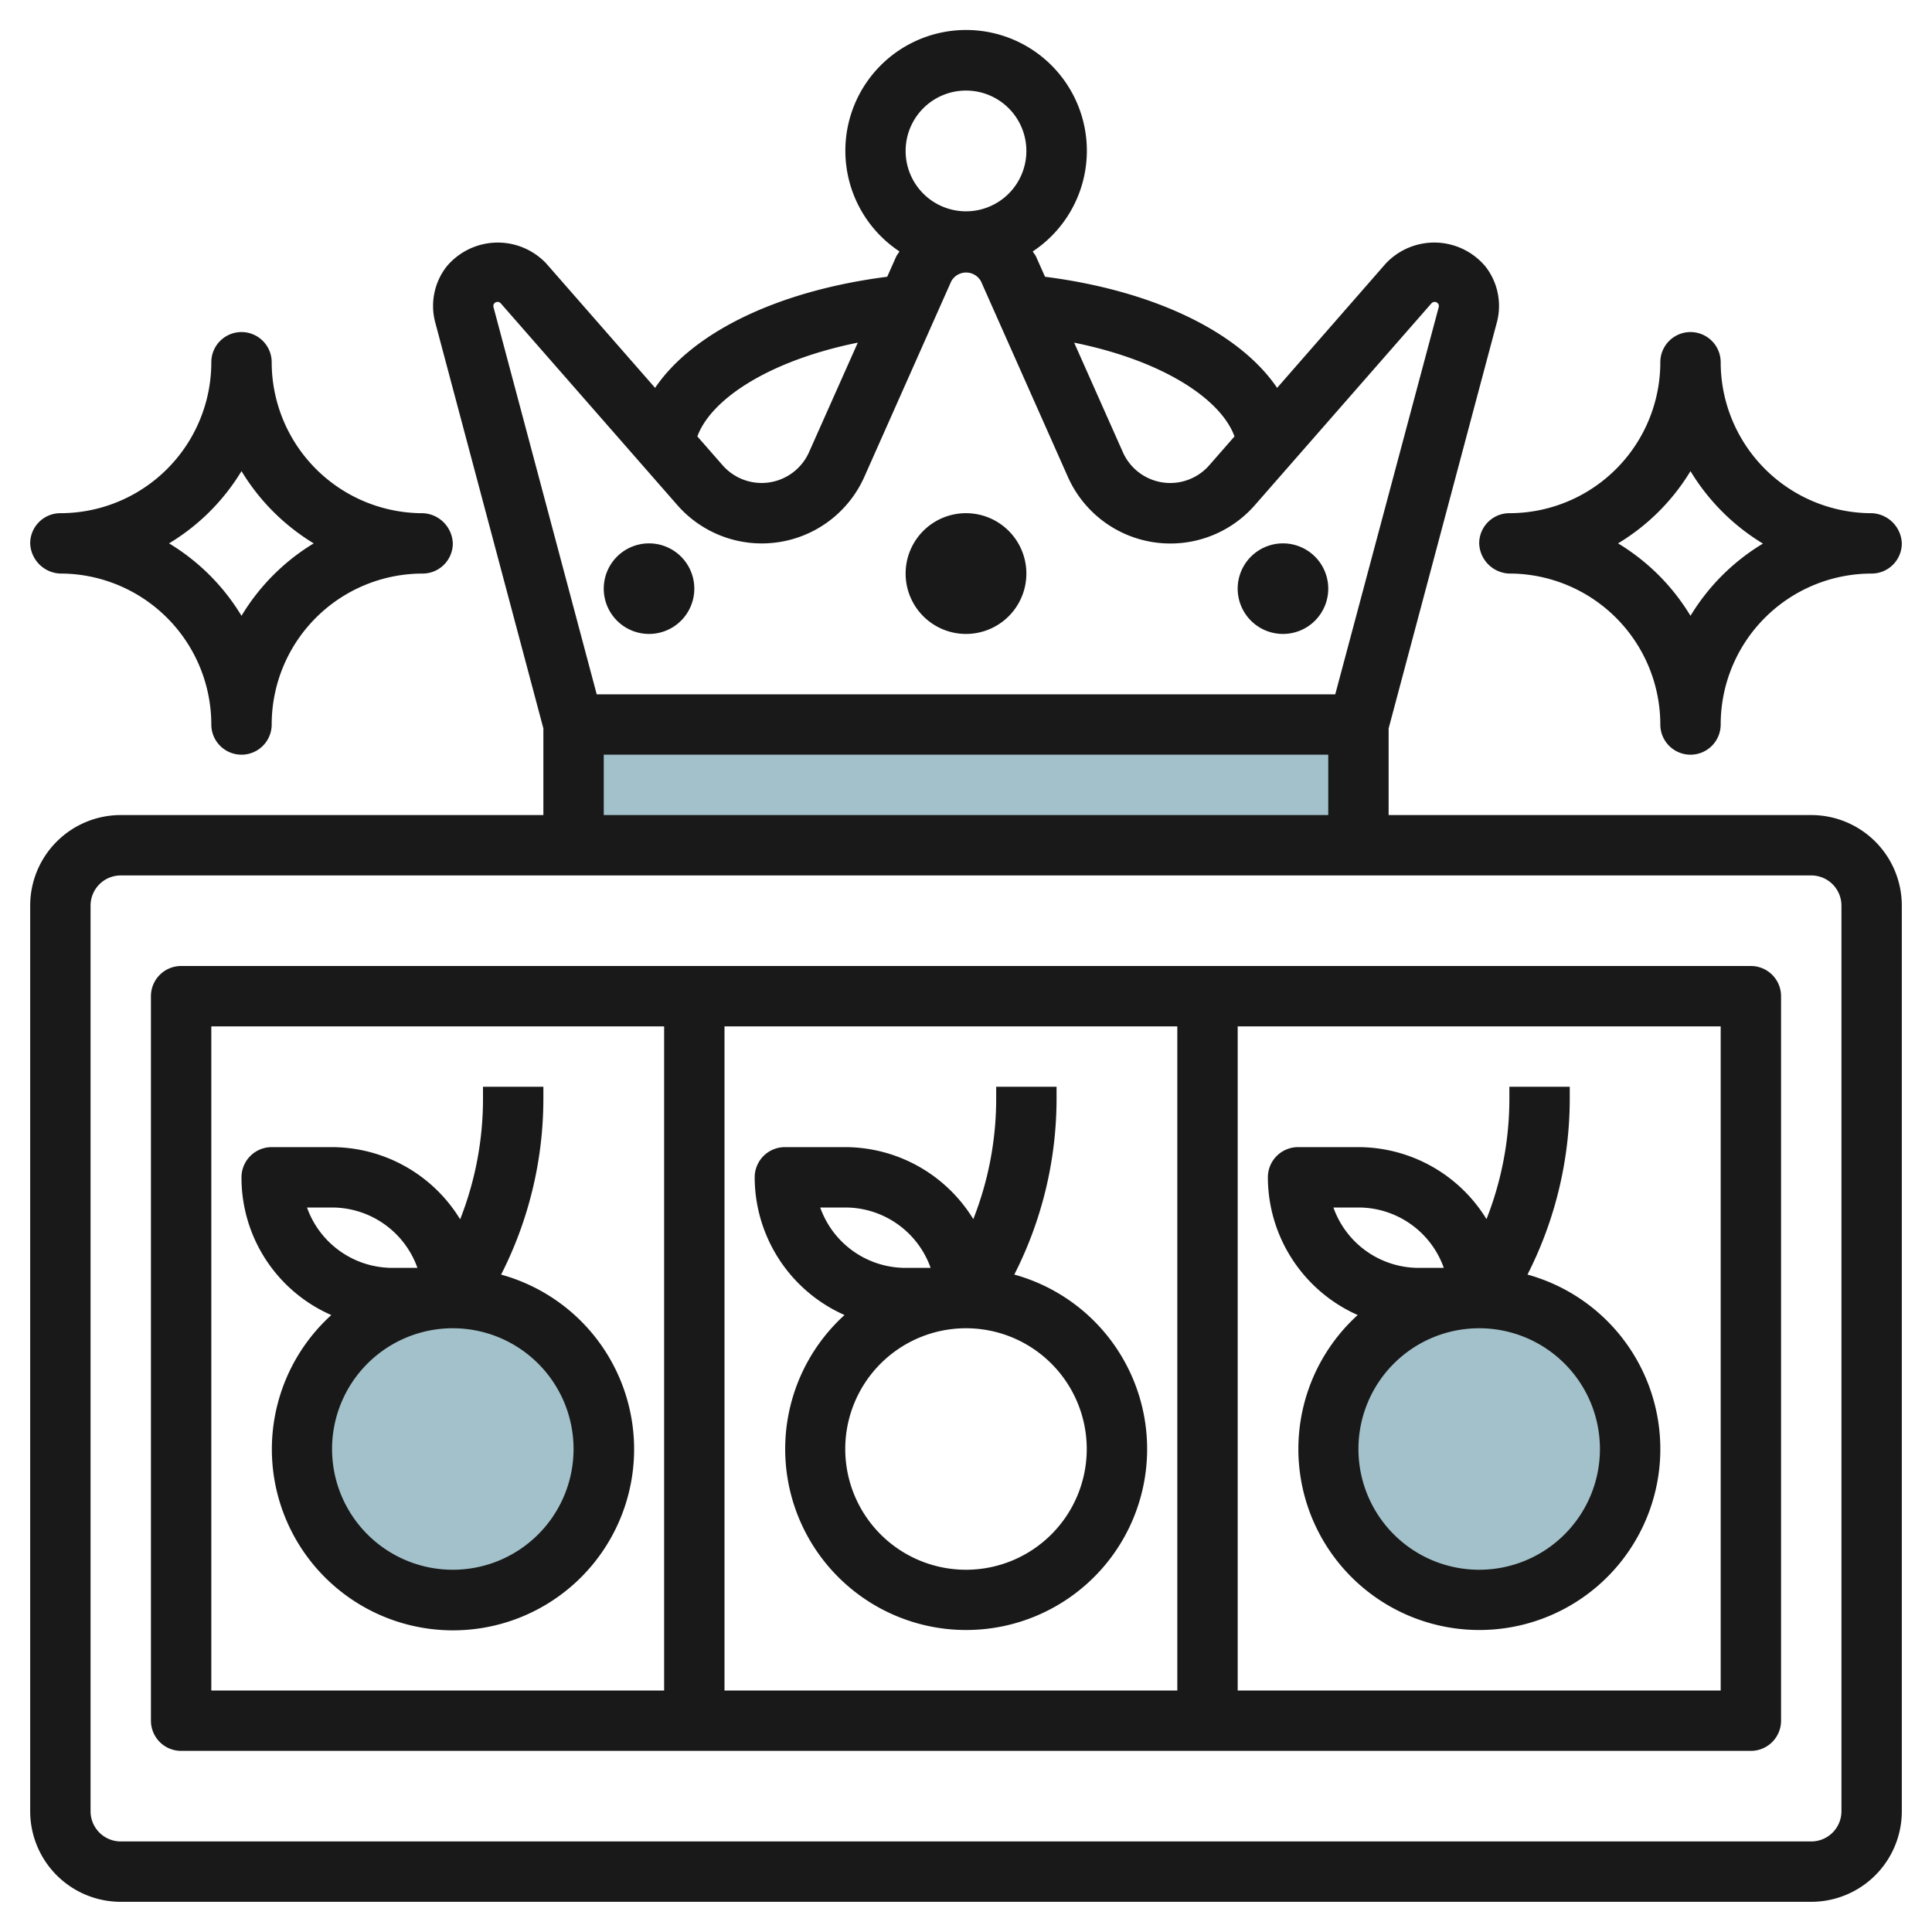
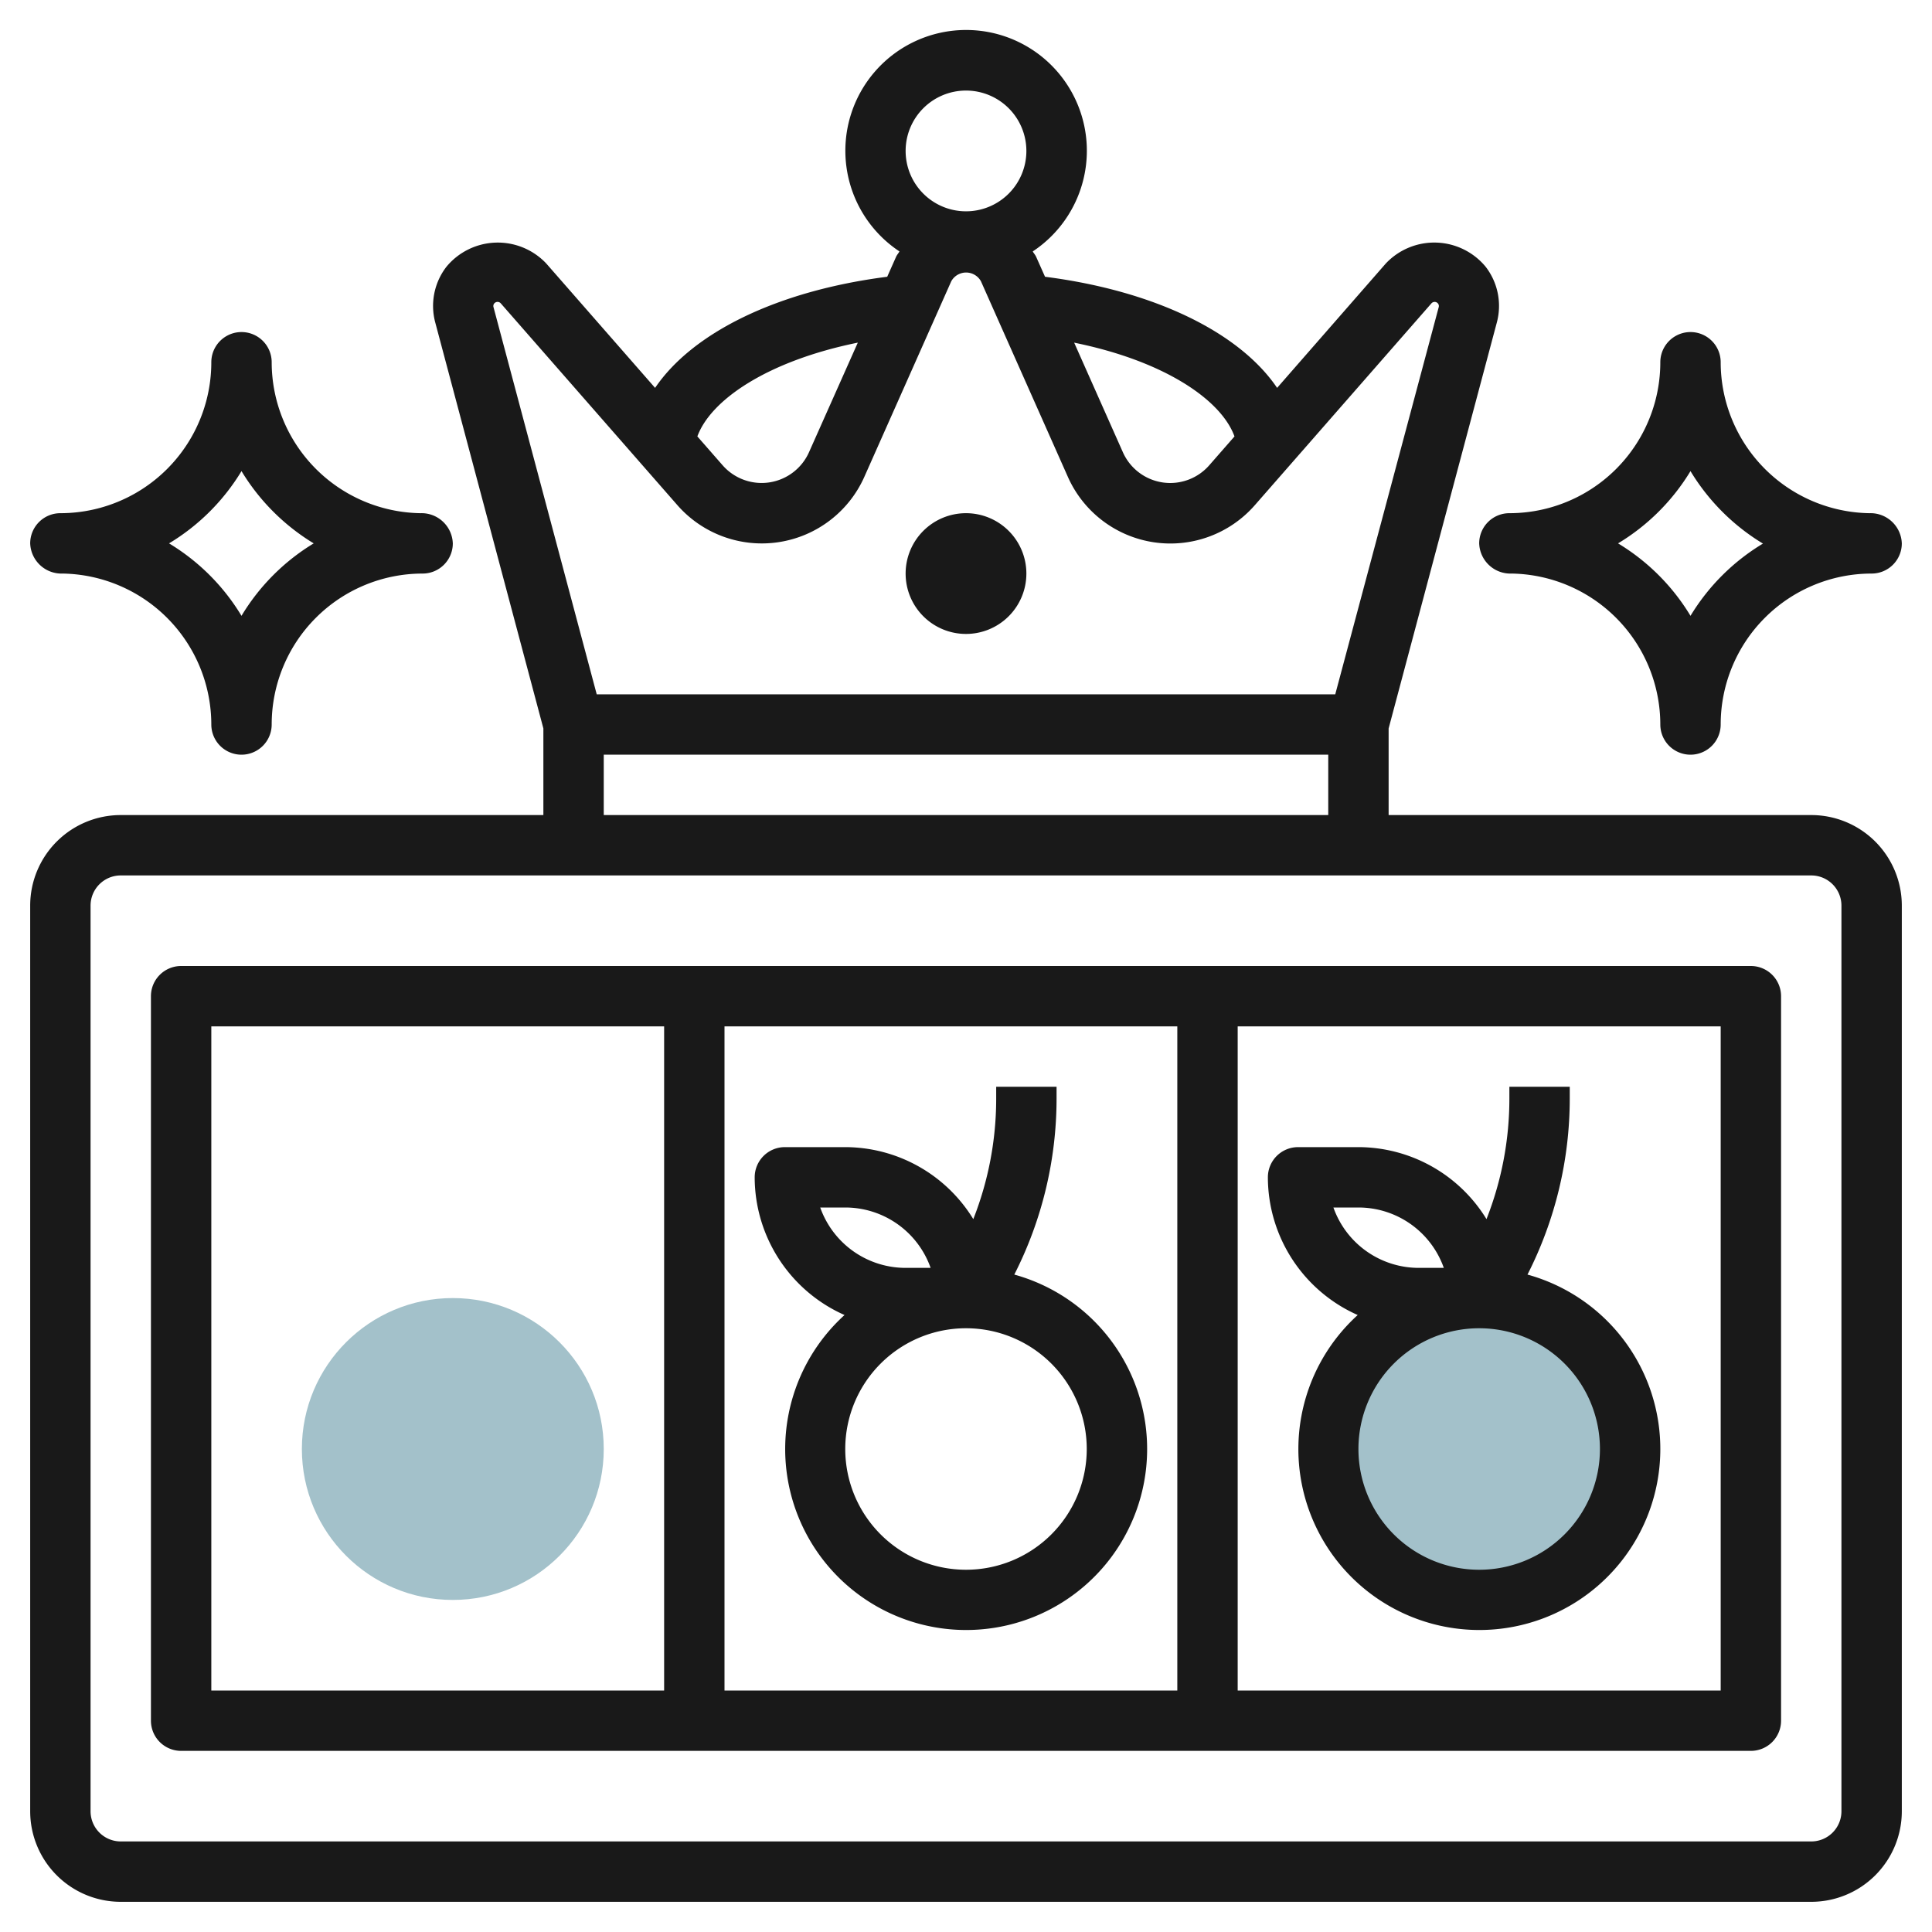
<svg xmlns="http://www.w3.org/2000/svg" id="Layer_3" height="512" viewBox="0 0 64 64" width="512" data-name="Layer 3">
-   <path d="m19 24h26v4h-26z" fill="#a3c1ca" />
  <circle cx="15" cy="48" fill="#a3c1ca" r="5" />
  <circle cx="49" cy="48" fill="#a3c1ca" r="5" />
  <g fill="#191919">
    <path d="m60 27h-14v-2.869l3.583-13.442a2.122 2.122 0 0 0 -.37-1.854 2.207 2.207 0 0 0 -3.307-.106l-3.6 4.12c-1.24-1.83-4.049-3.216-7.688-3.681l-.295-.662c-.029-.065-.078-.115-.112-.177a4 4 0 1 0 -4.415 0c-.034.062-.083.112-.112.178l-.294.661c-3.64.465-6.449 1.85-7.689 3.681l-3.605-4.12a2.207 2.207 0 0 0 -3.306.106 2.122 2.122 0 0 0 -.37 1.854l3.58 13.441v2.87h-14a3 3 0 0 0 -3 3v30a3 3 0 0 0 3 3h56a3 3 0 0 0 3-3v-30a3 3 0 0 0 -3-3zm-19.106-12.543-.835.955a1.717 1.717 0 0 1 -2.863-.433l-1.613-3.628c2.976.604 4.869 1.887 5.311 3.106zm-8.894-11.457a2 2 0 1 1 -2 2 2 2 0 0 1 2-2zm-3.584 8.35-1.616 3.629a1.718 1.718 0 0 1 -2.863.433l-.836-.955c.446-1.22 2.339-2.502 5.315-3.107zm-12.068-1.175a.134.134 0 0 1 .024-.122.142.142 0 0 1 .215-.006l5.848 6.682a3.718 3.718 0 0 0 6.2-.939l2.876-6.471a.562.562 0 0 1 .985 0l2.876 6.472a3.716 3.716 0 0 0 6.2.939l5.847-6.682a.142.142 0 0 1 .216.006.134.134 0 0 1 .024.122l-3.427 12.824h-24.465zm3.652 14.825h24v2h-24zm41 35a1 1 0 0 1 -1 1h-56a1 1 0 0 1 -1-1v-30a1 1 0 0 1 1-1h56a1 1 0 0 1 1 1z" />
    <path d="m58 32h-52a1 1 0 0 0 -1 1v24a1 1 0 0 0 1 1h52a1 1 0 0 0 1-1v-24a1 1 0 0 0 -1-1zm-19 2v22h-15v-22zm-32 0h15v22h-15zm50 22h-16v-22h16z" />
-     <path d="m16.6 42.222a12.85 12.85 0 0 0 1.4-5.822v-.4h-2v.4a10.89 10.89 0 0 1 -.757 3.991 4.988 4.988 0 0 0 -4.243-2.391h-2a1 1 0 0 0 -1 1 4.964 4.964 0 0 0 2.975 4.563 6 6 0 1 0 5.625-1.34zm-6.431-2.222h.831a3.006 3.006 0 0 1 2.828 2h-.828a3.005 3.005 0 0 1 -2.83-2zm4.831 12a4 4 0 1 1 4-4 4 4 0 0 1 -4 4z" />
    <path d="m27.976 43.562a5.995 5.995 0 1 0 5.624-1.34 12.855 12.855 0 0 0 1.4-5.829v-.393h-2v.394a10.891 10.891 0 0 1 -.758 3.991 4.988 4.988 0 0 0 -4.242-2.385h-2a1 1 0 0 0 -1 1 5 5 0 0 0 2.976 4.562zm8.024 4.438a4 4 0 1 1 -4-4 4 4 0 0 1 4 4zm-8-8a3 3 0 0 1 2.828 2h-.828a3 3 0 0 1 -2.829-2z" />
    <path d="m44.976 43.562a5.995 5.995 0 1 0 5.624-1.34 12.855 12.855 0 0 0 1.4-5.829v-.393h-2v.394a10.891 10.891 0 0 1 -.758 3.991 4.988 4.988 0 0 0 -4.242-2.385h-2a1 1 0 0 0 -1 1 5 5 0 0 0 2.976 4.562zm8.024 4.438a4 4 0 1 1 -4-4 4 4 0 0 1 4 4zm-8-8a3 3 0 0 1 2.828 2h-.828a3 3 0 0 1 -2.829-2z" />
    <path d="m32 21a2 2 0 1 0 -2-2 2 2 0 0 0 2 2z" />
-     <path d="m42.5 21a1.5 1.5 0 1 0 -1.5-1.5 1.5 1.5 0 0 0 1.5 1.5z" />
-     <path d="m21.5 21a1.5 1.5 0 1 0 -1.5-1.5 1.5 1.5 0 0 0 1.5 1.5z" />
    <path d="m49 18a1.035 1.035 0 0 0 1.076 1 5.006 5.006 0 0 1 4.924 5 1 1 0 1 0 2 0 5 5 0 0 1 5-5 1 1 0 0 0 1-1 1.038 1.038 0 0 0 -1.076-1 5.006 5.006 0 0 1 -4.924-5 1 1 0 1 0 -2 0 5 5 0 0 1 -5 5 1 1 0 0 0 -1 1zm7-2.393a7.1 7.1 0 0 0 2.4 2.4 7.063 7.063 0 0 0 -2.4 2.393 7.066 7.066 0 0 0 -2.4-2.4 7.063 7.063 0 0 0 2.4-2.394z" />
    <path d="m2.076 19a5.006 5.006 0 0 1 4.924 5 1 1 0 1 0 2 0 5 5 0 0 1 5-5 1 1 0 0 0 1-1 1.038 1.038 0 0 0 -1.076-1 5.006 5.006 0 0 1 -4.924-5 1 1 0 1 0 -2 0 5 5 0 0 1 -5 5 1 1 0 0 0 -1 1 1.038 1.038 0 0 0 1.076 1zm5.924-3.394a7.1 7.1 0 0 0 2.392 2.394 7.063 7.063 0 0 0 -2.392 2.4 7.066 7.066 0 0 0 -2.4-2.4 7.063 7.063 0 0 0 2.4-2.394z" />
  </g>
</svg>